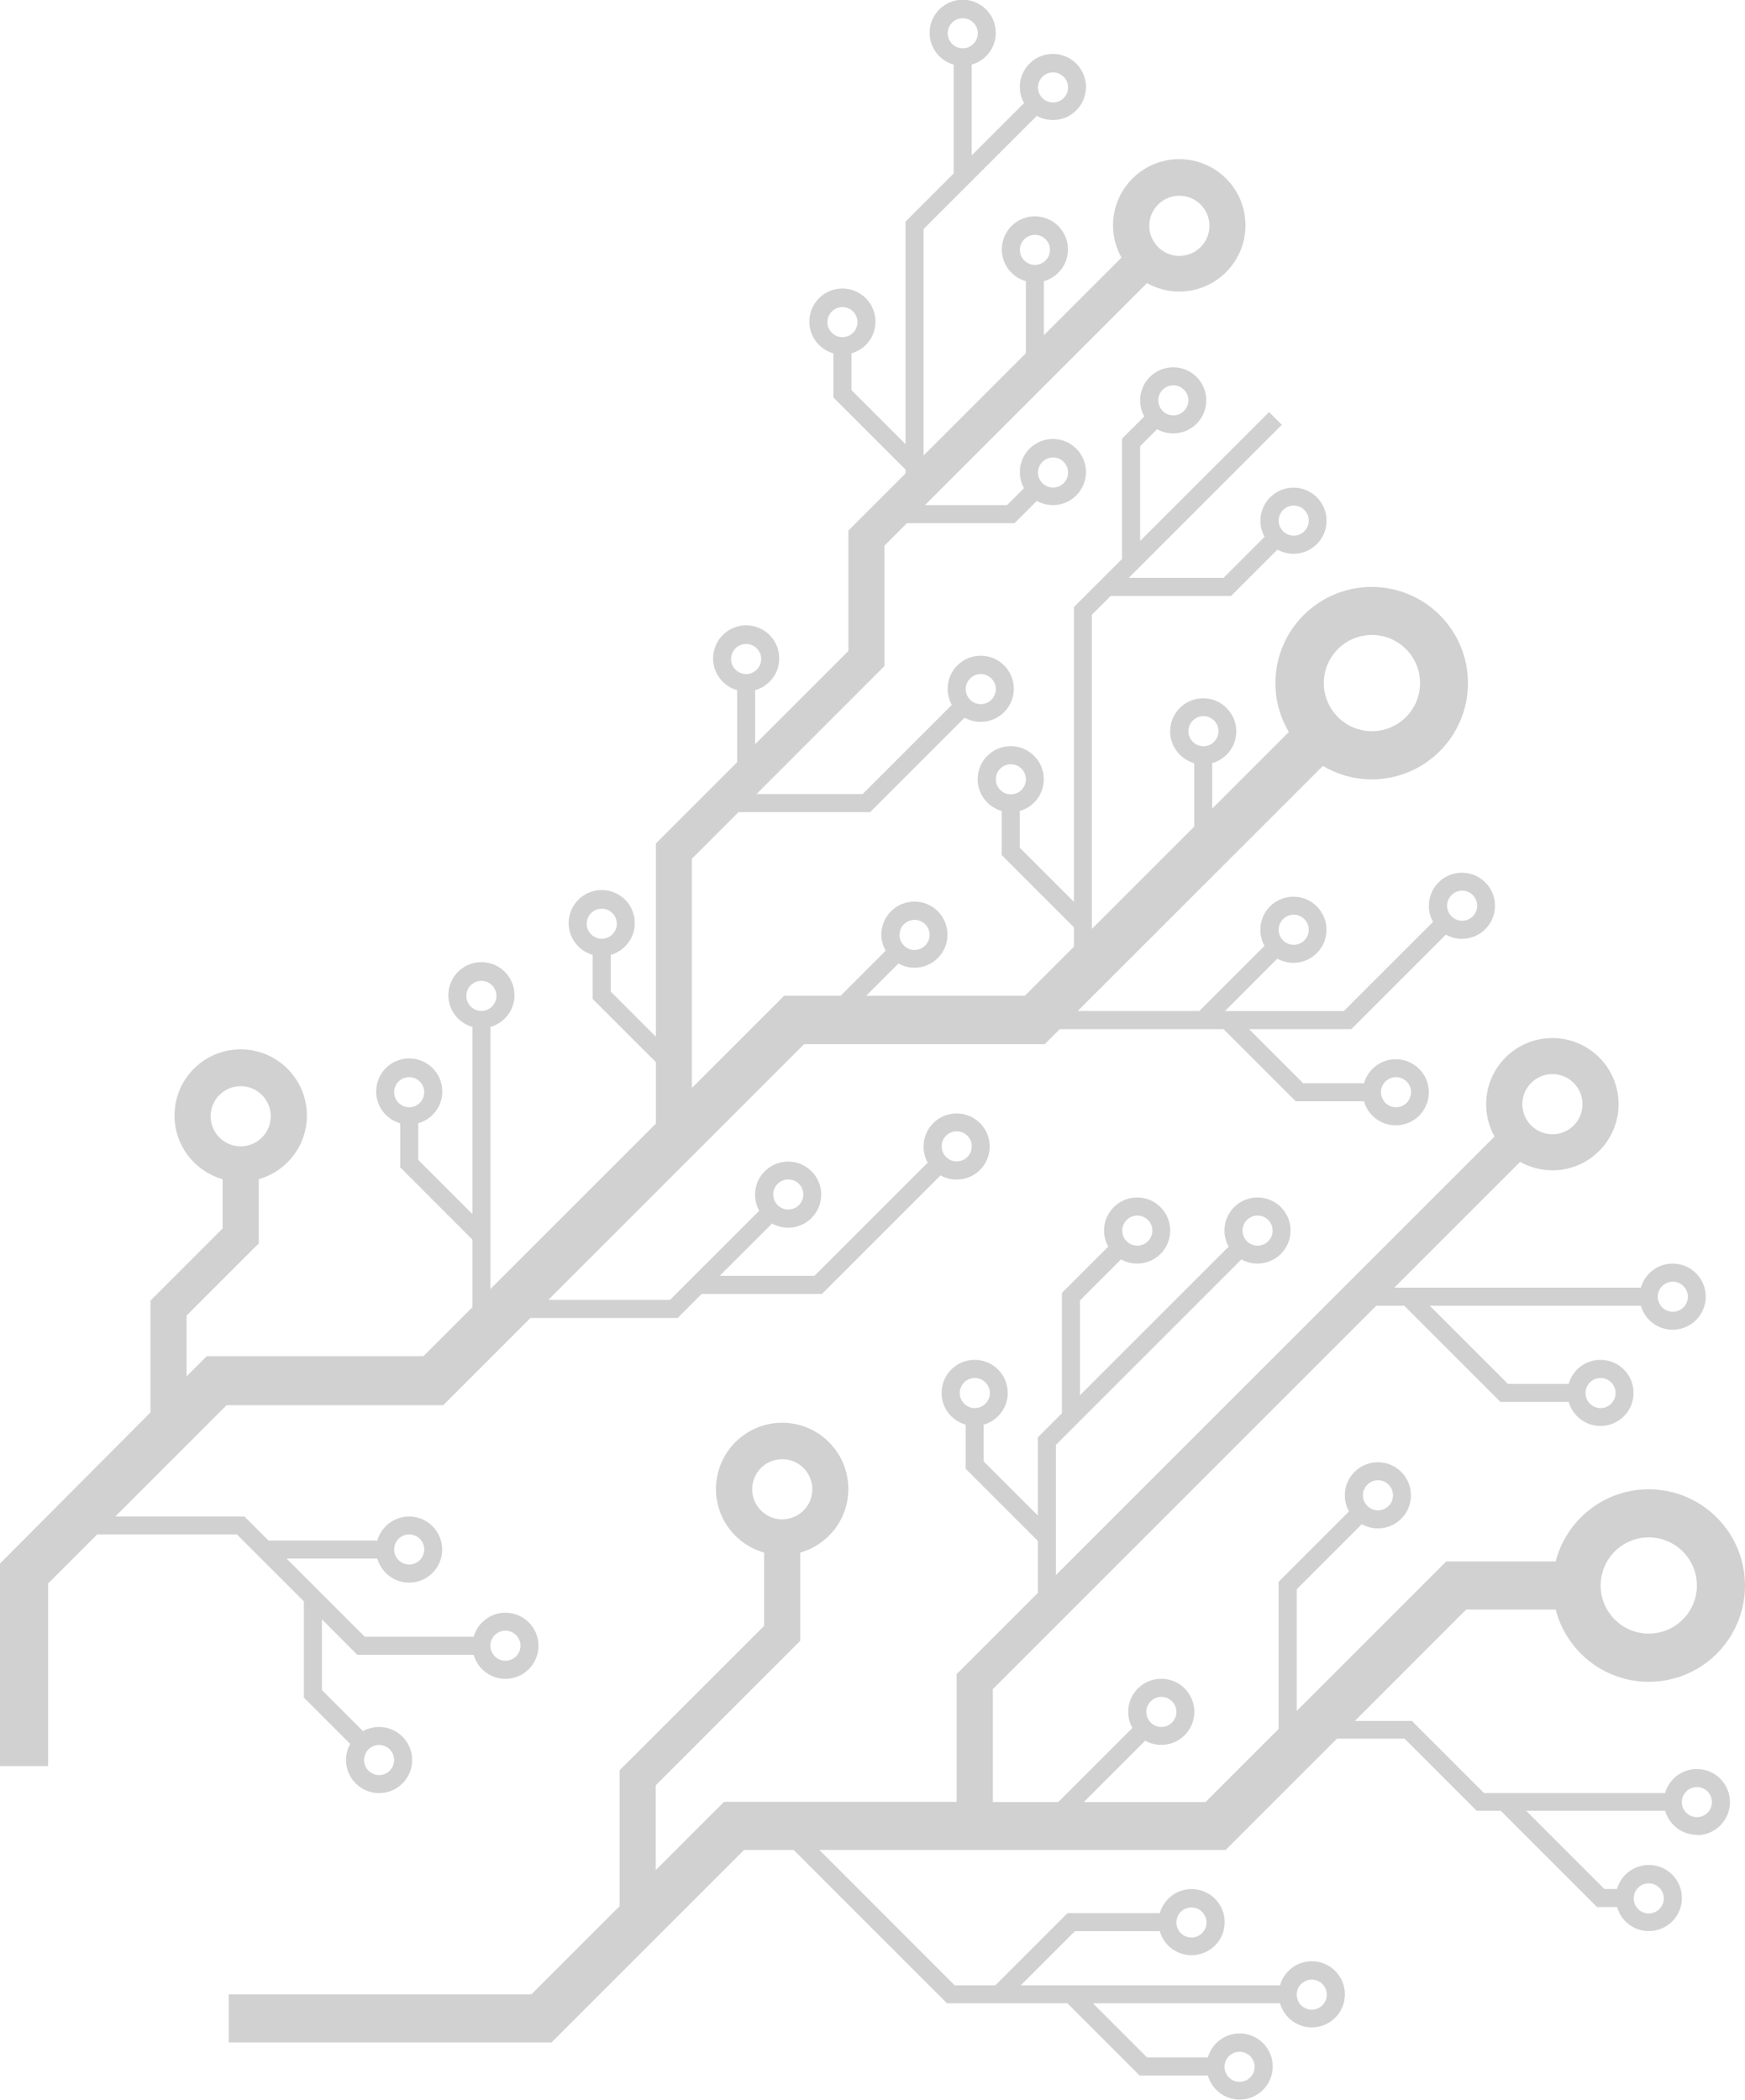
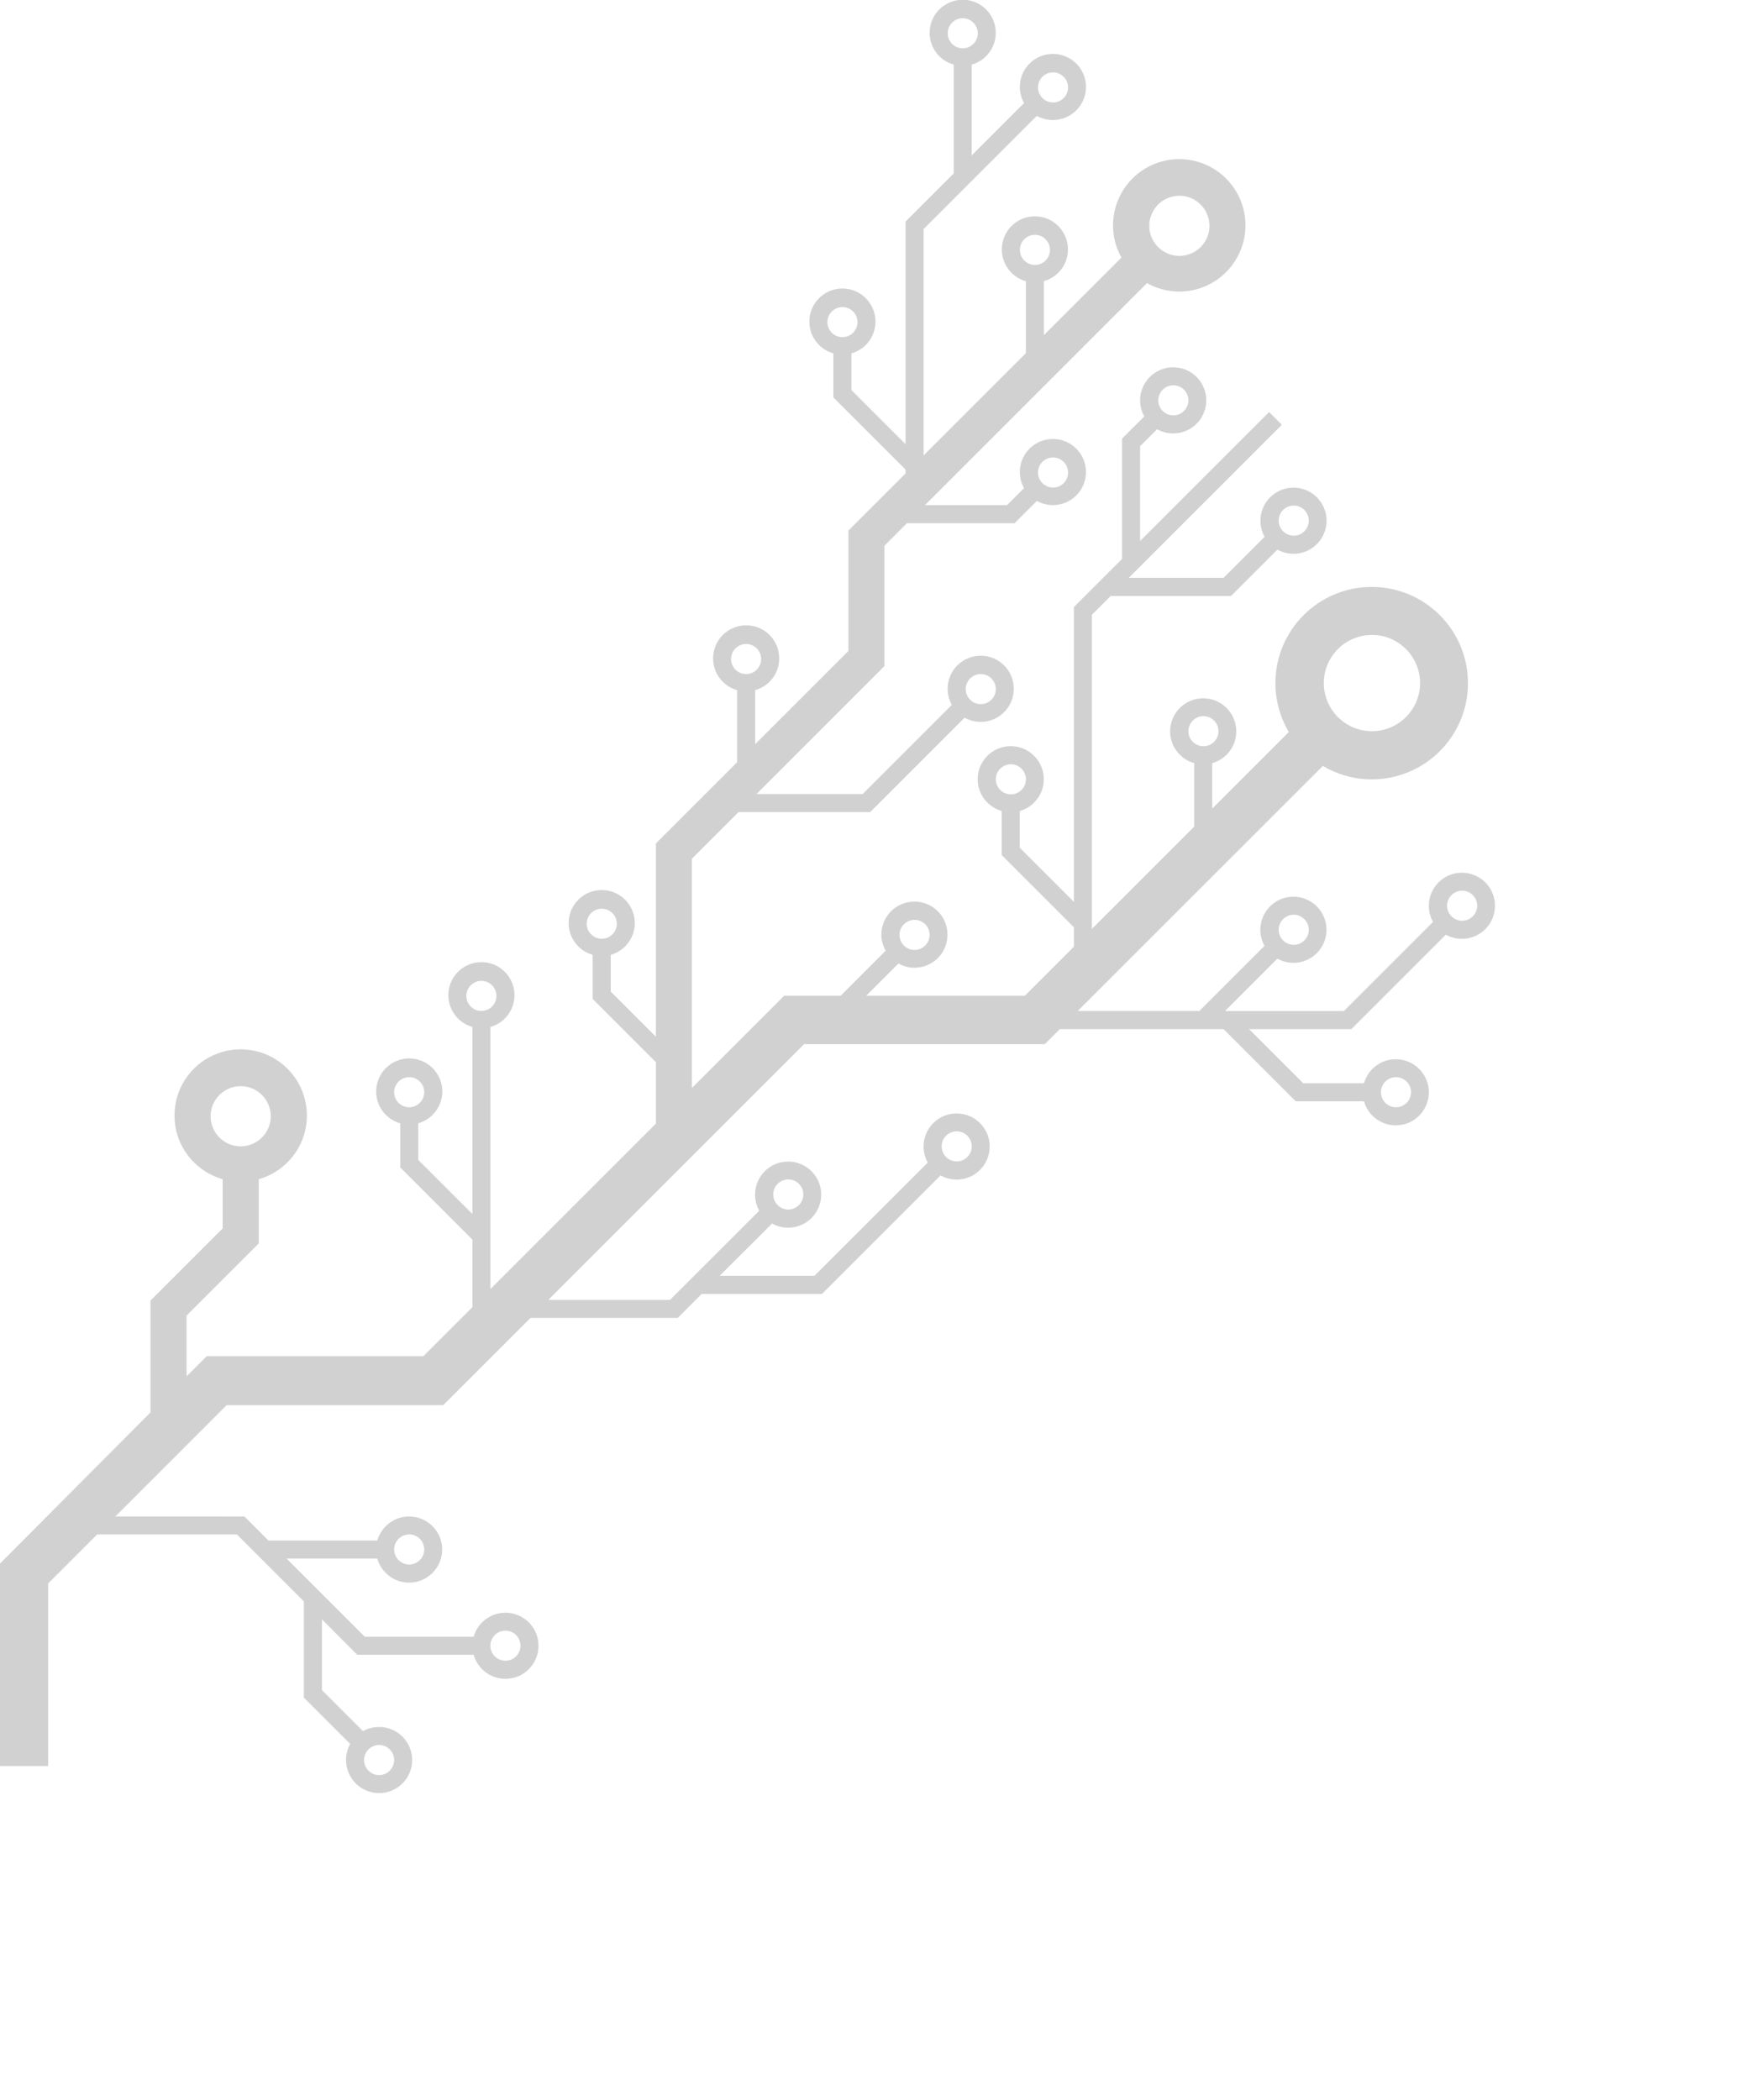
<svg xmlns="http://www.w3.org/2000/svg" id="_Ã‘Ã«Ã®Ã©_1" viewBox="0 0 216.85 260.97" aria-hidden="true" style="fill:url(#CerosGradient_id943f09709);" width="216px" height="260px">
  <defs>
    <linearGradient class="cerosgradient" data-cerosgradient="true" id="CerosGradient_id943f09709" gradientUnits="userSpaceOnUse" x1="50%" y1="100%" x2="50%" y2="0%">
      <stop offset="0%" stop-color="#D1D1D1" />
      <stop offset="100%" stop-color="#D1D1D1" />
    </linearGradient>
    <linearGradient />
    <style>.cls-1{fill:#f15b5c;}</style>
  </defs>
-   <path class="cls-1" d="M210.87,228.06c2.27,0,4.11-1.84,4.11-4.11,0-2.27-1.84-4.11-4.11-4.11-1.88,0-3.47,1.26-3.95,2.99h-22.5l-8.97-8.97h-7.08l13.83-13.84h11.12c1.33,5.16,6,8.97,11.57,8.98,6.61,0,11.96-5.36,11.96-11.96,0-6.61-5.36-11.96-11.96-11.97-5.57,0-10.24,3.82-11.57,8.97h-13.6l-18.58,18.58v-15.12l8.09-8.09c.59.33,1.27.52,2,.52,2.27,0,4.11-1.84,4.11-4.11s-1.84-4.11-4.11-4.11-4.11,1.84-4.11,4.11c0,.73.19,1.41.52,2l-8.75,8.75v18.29l-9.09,9.09h-15.12l7.63-7.63c.59.33,1.28.52,2,.52,2.27,0,4.11-1.84,4.11-4.11,0-2.27-1.84-4.11-4.11-4.11s-4.11,1.84-4.11,4.11c0,.73.19,1.41.52,2l-9.21,9.21h-8.13v-14.03l47.66-47.66h3.46l11.96,11.96h8.48c.49,1.73,2.07,2.99,3.95,2.99,2.27,0,4.11-1.84,4.11-4.11s-1.84-4.11-4.11-4.11c-1.89,0-3.47,1.27-3.95,2.99h-7.55l-9.72-9.72h26.24c.49,1.73,2.07,2.99,3.95,2.99,2.27,0,4.11-1.84,4.11-4.11,0-2.27-1.84-4.11-4.11-4.11-1.88,0-3.46,1.27-3.95,2.99h-30.64l15.63-15.63c1.19.66,2.55,1.04,4.01,1.05,4.54,0,8.22-3.68,8.23-8.22,0-4.54-3.68-8.22-8.23-8.22s-8.22,3.68-8.23,8.22c0,1.46.38,2.82,1.05,4.01l-54.51,54.51v-16.18l23.05-23.05c.59.33,1.27.52,2,.52,2.27,0,4.11-1.84,4.11-4.11,0-2.27-1.84-4.11-4.11-4.11s-4.11,1.84-4.11,4.11c0,.73.19,1.41.52,2l-18.47,18.47v-11.78l5.1-5.1c.59.33,1.28.52,2,.52,2.27,0,4.11-1.84,4.11-4.11,0-2.27-1.84-4.11-4.11-4.11s-4.11,1.84-4.11,4.11c0,.73.19,1.41.52,2l-5.76,5.76v14.95l-2.99,2.99v9.72l-6.73-6.73v-4.56c1.72-.49,2.99-2.07,2.99-3.95,0-2.27-1.84-4.11-4.11-4.11-2.27,0-4.11,1.84-4.11,4.11,0,1.88,1.26,3.46,2.99,3.95v5.48l8.97,8.97v6.46l-10.09,10.09v15.88h-28.91l-8.48,8.48v-10.54l17.95-17.95v-10.97c3.45-.98,5.98-4.14,5.98-7.91,0-4.54-3.68-8.23-8.22-8.23s-8.22,3.68-8.23,8.23c0,3.76,2.53,6.93,5.98,7.91v9.11l-17.95,17.94v16.89l-10.96,10.96H28.42v5.98h40.12l23.93-23.93h6.15l19.07,19.07h14.96l8.97,8.97h8.48c.49,1.72,2.07,2.99,3.95,2.99,2.27,0,4.11-1.84,4.11-4.11,0-2.27-1.84-4.11-4.11-4.11-1.88,0-3.46,1.26-3.95,2.99h-7.55l-6.73-6.73h23.25c.49,1.72,2.07,2.99,3.95,2.99,2.27,0,4.11-1.84,4.11-4.11s-1.84-4.11-4.11-4.11c-1.88,0-3.47,1.26-3.95,2.99h-32.22l6.73-6.73h10.54c.49,1.73,2.07,2.99,3.96,2.99,2.27,0,4.11-1.84,4.11-4.11,0-2.27-1.84-4.11-4.11-4.11-1.88,0-3.46,1.26-3.95,2.99h-11.47l-8.97,8.97h-5.05l-16.82-16.83h50.5s13.83-13.83,13.83-13.83h8.39l8.97,8.97h2.99l11.96,11.96h2.49c.49,1.73,2.07,2.99,3.95,2.99,2.27,0,4.11-1.84,4.11-4.11s-1.84-4.11-4.11-4.11c-1.88,0-3.47,1.27-3.96,2.99h-1.56l-9.72-9.72h17.27c.49,1.72,2.07,2.99,3.95,2.99ZM210.87,222.08c1.03,0,1.87.84,1.87,1.87,0,1.03-.84,1.87-1.87,1.87-1.03,0-1.87-.84-1.87-1.87,0-1.03.84-1.87,1.87-1.87ZM204.89,191.05c3.3,0,5.98,2.68,5.98,5.98,0,3.3-2.68,5.97-5.98,5.98-3.3,0-5.98-2.68-5.98-5.98,0-3.3,2.68-5.98,5.98-5.98ZM171.24,183.95c1.03,0,1.87.84,1.87,1.87,0,1.03-.84,1.87-1.87,1.87-1.03,0-1.87-.84-1.87-1.87,0-1.03.84-1.87,1.87-1.87ZM144.32,210.87c1.03,0,1.87.84,1.87,1.87,0,1.03-.84,1.87-1.87,1.87-1.03,0-1.87-.84-1.87-1.87,0-1.03.84-1.87,1.87-1.87ZM198.9,171.24c1.03,0,1.87.84,1.87,1.87,0,1.03-.84,1.87-1.87,1.87-1.03,0-1.87-.84-1.87-1.87,0-1.03.84-1.87,1.87-1.87ZM207.88,159.27c1.03,0,1.87.84,1.87,1.87,0,1.03-.84,1.87-1.87,1.87-1.03,0-1.87-.84-1.87-1.87,0-1.03.84-1.87,1.87-1.87ZM192.92,133.47c2.06,0,3.73,1.67,3.74,3.74,0,2.06-1.68,3.74-3.74,3.74-2.06,0-3.74-1.68-3.74-3.74,0-2.06,1.67-3.74,3.74-3.74ZM156.28,151.05c1.03,0,1.87.84,1.87,1.87,0,1.03-.84,1.87-1.87,1.87-1.03,0-1.87-.84-1.87-1.87s.84-1.87,1.87-1.87ZM141.33,151.05c1.03,0,1.87.84,1.87,1.87,0,1.03-.84,1.87-1.87,1.87-1.03,0-1.87-.84-1.87-1.87,0-1.03.84-1.87,1.87-1.87ZM119.27,173.11c0-1.03.84-1.87,1.87-1.87,1.03,0,1.87.84,1.87,1.87,0,1.03-.84,1.87-1.87,1.87-1.03,0-1.87-.84-1.87-1.87ZM93.47,185.07c0-2.07,1.67-3.74,3.74-3.74,2.06,0,3.73,1.67,3.74,3.74,0,2.06-1.68,3.73-3.74,3.74-2.06,0-3.73-1.68-3.74-3.74ZM154.04,254.98c1.03,0,1.87.84,1.87,1.87,0,1.03-.84,1.87-1.87,1.87-1.03,0-1.87-.84-1.87-1.87,0-1.03.84-1.87,1.87-1.87ZM163.01,246.01c1.03,0,1.87.84,1.87,1.87,0,1.03-.84,1.87-1.87,1.87-1.03,0-1.87-.84-1.87-1.87,0-1.03.84-1.87,1.87-1.87ZM148.06,237.04c1.03,0,1.87.84,1.87,1.87,0,1.03-.84,1.87-1.87,1.87-1.03,0-1.87-.84-1.87-1.87,0-1.03.84-1.87,1.87-1.87ZM204.89,234.05c1.03,0,1.87.84,1.87,1.87s-.84,1.87-1.87,1.87c-1.03,0-1.87-.84-1.87-1.87,0-1.03.84-1.87,1.87-1.87Z" style="fill:url(#CerosGradient_id943f09709);" />
  <path class="cls-1" d="M5.98,196.78l6.1-6.1h17.36l8.32,8.32v11.96l5.76,5.76c-.33.59-.52,1.28-.52,2,0,2.27,1.84,4.11,4.11,4.11s4.11-1.84,4.11-4.11-1.84-4.11-4.11-4.11c-.73,0-1.41.19-2,.52l-5.1-5.1v-8.79l4.39,4.4h14.46c.49,1.73,2.07,2.99,3.95,2.99,2.27,0,4.11-1.84,4.11-4.11s-1.84-4.11-4.11-4.11c-1.88,0-3.47,1.27-3.95,2.99h-13.53s-9.72-9.72-9.72-9.72h11.28c.49,1.73,2.07,2.99,3.95,2.99,2.27,0,4.11-1.84,4.11-4.11,0-2.27-1.84-4.11-4.11-4.11-1.88,0-3.46,1.27-3.95,2.99h-13.53l-2.99-2.99H14.33l13.83-13.83h26.92l10.84-10.84h18.29l2.99-2.99h14.95l14.73-14.73c.59.33,1.28.52,2,.52,2.27,0,4.11-1.84,4.11-4.11,0-2.27-1.84-4.11-4.11-4.11-2.27,0-4.11,1.84-4.11,4.11,0,.73.19,1.41.52,2l-14.08,14.07h-11.78l6.51-6.5c.59.33,1.28.52,2,.52,2.27,0,4.11-1.84,4.11-4.11,0-2.27-1.84-4.11-4.11-4.11s-4.11,1.84-4.11,4.11c0,.73.19,1.41.52,2l-11.09,11.08h-15.12l31.78-31.78h29.91l1.87-1.87h20.35l8.97,8.97h8.48c.49,1.72,2.07,2.99,3.95,2.99,2.27,0,4.11-1.84,4.11-4.11,0-2.27-1.84-4.11-4.11-4.11-1.88,0-3.46,1.26-3.95,2.99h-7.55l-6.73-6.73h12.71l11.74-11.74c.59.33,1.28.52,2,.52,2.27,0,4.11-1.84,4.11-4.11s-1.84-4.11-4.11-4.11c-2.27,0-4.11,1.84-4.11,4.11,0,.73.19,1.41.52,2l-11.08,11.08h-14.77l6.5-6.51c.59.33,1.28.52,2,.52,2.27,0,4.11-1.84,4.11-4.11,0-2.27-1.84-4.11-4.11-4.11s-4.11,1.84-4.11,4.11c0,.73.19,1.41.52,2l-8.09,8.09h-15.12l30.46-30.45c1.78,1.05,3.85,1.67,6.07,1.67,6.61,0,11.96-5.36,11.96-11.96,0-6.61-5.36-11.96-11.96-11.96-6.61,0-11.96,5.35-11.97,11.96,0,2.22.62,4.29,1.67,6.07l-9.52,9.52v-5.65c1.73-.49,2.99-2.07,2.99-3.95,0-2.27-1.84-4.11-4.11-4.11-2.27,0-4.11,1.84-4.11,4.11,0,1.88,1.27,3.47,2.99,3.95v7.89l-12.71,12.71v-39.05l2.34-2.33h14.95l5.76-5.76c.59.33,1.28.52,2,.52,2.27,0,4.11-1.84,4.11-4.11,0-2.27-1.84-4.11-4.11-4.11-2.27,0-4.11,1.84-4.11,4.11,0,.73.19,1.41.52,2l-5.1,5.1h-11.78l19.02-19.02-1.58-1.59-16.03,16.03v-11.78l2.11-2.11c.59.33,1.28.52,2,.52,2.27,0,4.11-1.84,4.11-4.11,0-2.27-1.84-4.11-4.11-4.11-2.27,0-4.11,1.84-4.11,4.11,0,.73.19,1.41.52,2l-2.77,2.76v14.95l-5.98,5.98v36.64l-6.73-6.73v-4.56c1.72-.49,2.99-2.07,2.99-3.95,0-2.27-1.84-4.11-4.11-4.11s-4.11,1.84-4.11,4.11c0,1.88,1.27,3.46,2.99,3.95v5.48l8.97,8.97v2.41l-6.1,6.1h-19.71l4.01-4.01c.62.34,1.3.54,1.99.53h0c1.05,0,2.1-.4,2.9-1.2l-.79-.79.79.79c.8-.8,1.2-1.86,1.2-2.91,0-1.05-.4-2.11-1.2-2.91-.8-.8-1.86-1.21-2.91-1.2-1.05,0-2.11.4-2.91,1.2-.8.8-1.2,1.86-1.2,2.91,0,.69.19,1.37.54,1.99l-5.59,5.59h-7.02l-11.47,11.47v-28.49l5.79-5.79h16.36l11.74-11.74c.59.33,1.28.52,2,.52,2.27,0,4.11-1.84,4.11-4.11,0-2.27-1.84-4.11-4.11-4.11s-4.11,1.84-4.11,4.11c0,.73.19,1.41.52,2l-11.08,11.08h-13.19l15.89-15.9v-14.96l2.8-2.8h13.37l2.77-2.77c.59.33,1.28.52,2,.52,2.27,0,4.11-1.84,4.11-4.11,0-2.27-1.84-4.11-4.11-4.11-2.27,0-4.11,1.84-4.11,4.11,0,.73.19,1.41.52,2l-2.11,2.11h-10.2l27.59-27.59c1.19.66,2.55,1.05,4.01,1.05,4.54,0,8.22-3.68,8.23-8.23,0-4.54-3.68-8.22-8.23-8.23-4.54,0-8.22,3.68-8.23,8.23,0,1.46.38,2.82,1.05,4.01l-9.64,9.64v-6.71c1.73-.49,2.99-2.07,2.99-3.95,0-2.27-1.84-4.11-4.11-4.11-2.27,0-4.11,1.84-4.11,4.11,0,1.88,1.26,3.47,2.99,3.95v8.95l-12.71,12.71v-28.14l14.07-14.07c.59.33,1.28.52,2,.52,2.27,0,4.11-1.84,4.11-4.11,0-2.27-1.84-4.11-4.11-4.11-2.27,0-4.11,1.84-4.11,4.11,0,.73.19,1.41.52,2l-6.5,6.5v-11.28c1.73-.49,2.99-2.07,2.99-3.95,0-2.27-1.84-4.11-4.11-4.11s-4.11,1.84-4.11,4.11c0,1.88,1.26,3.47,2.99,3.95v13.53l-5.98,5.98v27.67l-6.73-6.73v-4.56c1.73-.49,2.99-2.07,2.99-3.95,0-2.27-1.84-4.11-4.11-4.11-2.27,0-4.11,1.84-4.11,4.11,0,1.88,1.26,3.46,2.99,3.95v5.48l8.97,8.97v.47l-7.1,7.1v14.96l-11.59,11.59v-6.71c1.73-.49,2.99-2.07,2.99-3.95,0-2.27-1.84-4.11-4.11-4.11s-4.11,1.84-4.11,4.11c0,1.88,1.26,3.47,2.99,3.95v8.95l-10.1,10.1v24.02l-5.61-5.61v-4.56c1.72-.49,2.99-2.07,2.99-3.95,0-2.27-1.84-4.11-4.11-4.11s-4.11,1.84-4.11,4.11c0,1.88,1.27,3.46,2.99,3.95v5.48l7.85,7.85v7.64l-20.56,20.56v-32.57c1.72-.49,2.99-2.07,2.99-3.95,0-2.27-1.84-4.11-4.11-4.11-2.27,0-4.11,1.84-4.11,4.11,0,1.88,1.27,3.46,2.99,3.95v23.25l-6.73-6.73v-4.55c1.72-.49,2.99-2.07,2.99-3.95,0-2.27-1.84-4.11-4.11-4.11s-4.11,1.84-4.11,4.11c0,1.88,1.26,3.47,2.99,3.95v5.48l8.97,8.98v8.39l-6.1,6.1h-26.92l-2.5,2.5v-7.55l8.97-8.97v-7.98c3.45-.98,5.98-4.14,5.98-7.91,0-4.55-3.68-8.22-8.23-8.23-4.54,0-8.22,3.68-8.22,8.23,0,3.76,2.53,6.93,5.98,7.91v6.12l-8.97,8.97v13.9L0,194.3v25.17h5.98v-22.69ZM47.11,216.85c1.03,0,1.87.84,1.87,1.87,0,1.03-.84,1.87-1.87,1.87-1.03,0-1.87-.84-1.87-1.87,0-1.03.84-1.87,1.87-1.87ZM62.81,202.64c1.03,0,1.87.84,1.87,1.87,0,1.03-.84,1.87-1.87,1.87-1.03,0-1.87-.84-1.87-1.87,0-1.03.84-1.87,1.87-1.87ZM50.85,190.68c1.03,0,1.87.84,1.87,1.87,0,1.03-.84,1.87-1.87,1.87-1.03,0-1.87-.84-1.87-1.87,0-1.03.84-1.87,1.87-1.87ZM118.89,140.58c1.03,0,1.87.84,1.87,1.87,0,1.03-.84,1.87-1.87,1.87-1.03,0-1.87-.84-1.87-1.87,0-1.03.84-1.87,1.87-1.87ZM97.96,146.56c1.03,0,1.87.84,1.87,1.87,0,1.03-.84,1.87-1.87,1.87-1.03,0-1.87-.84-1.87-1.87,0-1.03.84-1.87,1.87-1.87ZM173.48,133.85c1.03,0,1.87.84,1.87,1.87,0,1.03-.84,1.87-1.87,1.87-1.03,0-1.87-.84-1.87-1.87s.84-1.87,1.87-1.87ZM181.7,110.67c1.03,0,1.87.84,1.87,1.87,0,1.03-.84,1.87-1.87,1.87-1.03,0-1.87-.84-1.87-1.87,0-1.03.84-1.87,1.87-1.87ZM160.77,113.66c1.03,0,1.87.84,1.87,1.87,0,1.03-.84,1.87-1.87,1.87-1.03,0-1.87-.84-1.87-1.87,0-1.03.84-1.87,1.87-1.87ZM170.49,78.89c3.3,0,5.98,2.68,5.98,5.98,0,3.3-2.68,5.98-5.98,5.98-3.3,0-5.98-2.68-5.98-5.98,0-3.3,2.68-5.98,5.98-5.98ZM147.68,90.85c0-1.03.84-1.87,1.87-1.87,1.03,0,1.87.84,1.87,1.87,0,1.03-.84,1.87-1.87,1.87-1.03,0-1.87-.84-1.87-1.87ZM160.77,62.81c1.03,0,1.87.84,1.87,1.87,0,1.03-.84,1.87-1.87,1.87-1.03,0-1.87-.84-1.87-1.87,0-1.03.84-1.87,1.87-1.87ZM145.81,47.86c1.03,0,1.87.84,1.87,1.87,0,1.03-.84,1.87-1.87,1.87-1.03,0-1.87-.84-1.87-1.87,0-1.03.84-1.87,1.87-1.87ZM123.75,96.83c0-1.03.84-1.87,1.87-1.87,1.03,0,1.87.84,1.87,1.87,0,1.03-.84,1.87-1.87,1.87-1.03,0-1.87-.84-1.87-1.87ZM112.34,114.85c.37-.37.84-.55,1.32-.55.48,0,.95.18,1.32.55.37.37.54.84.54,1.32,0,.48-.18.95-.55,1.32-.37.37-.84.54-1.32.55-.48,0-.96-.18-1.32-.55-.37-.37-.55-.84-.55-1.32,0-.48.18-.96.55-1.32ZM121.88,83.75c1.03,0,1.87.84,1.87,1.87,0,1.03-.84,1.87-1.87,1.87-1.03,0-1.87-.84-1.87-1.87,0-1.03.84-1.87,1.87-1.87ZM130.86,56.83c1.03,0,1.87.84,1.87,1.87,0,1.03-.84,1.87-1.87,1.87-1.03,0-1.87-.84-1.87-1.87,0-1.03.84-1.87,1.87-1.87ZM146.56,24.3c2.06,0,3.73,1.67,3.74,3.74,0,2.06-1.67,3.73-3.74,3.74-2.06,0-3.74-1.68-3.74-3.74,0-2.06,1.67-3.74,3.74-3.74ZM126.74,31.03c0-1.03.84-1.87,1.87-1.87,1.03,0,1.87.84,1.87,1.87,0,1.03-.84,1.87-1.87,1.87-1.03,0-1.87-.84-1.87-1.87ZM130.86,8.97c1.03,0,1.87.84,1.87,1.87,0,1.03-.84,1.87-1.87,1.87-1.03,0-1.87-.84-1.87-1.87,0-1.03.84-1.87,1.87-1.87ZM117.77,4.11c0-1.03.84-1.87,1.87-1.87,1.03,0,1.87.84,1.87,1.87,0,1.03-.84,1.87-1.87,1.87-1.03,0-1.87-.84-1.87-1.87ZM102.82,40.01c0-1.03.84-1.87,1.87-1.87,1.03,0,1.87.84,1.87,1.87s-.84,1.87-1.87,1.87c-1.03,0-1.87-.84-1.87-1.87ZM90.85,81.88c0-1.03.84-1.87,1.87-1.87,1.03,0,1.87.84,1.87,1.87,0,1.03-.84,1.87-1.87,1.87-1.03,0-1.87-.84-1.87-1.87ZM72.91,114.78c0-1.03.84-1.87,1.87-1.87,1.03,0,1.87.84,1.87,1.87,0,1.03-.84,1.87-1.87,1.87-1.03,0-1.87-.84-1.87-1.87ZM57.95,123.75c0-1.03.84-1.87,1.87-1.87,1.03,0,1.87.84,1.87,1.87,0,1.03-.84,1.87-1.87,1.87-1.03,0-1.87-.84-1.87-1.87ZM48.98,135.72c0-1.03.84-1.87,1.87-1.87,1.03,0,1.87.84,1.87,1.87,0,1.03-.84,1.87-1.87,1.87-1.03,0-1.87-.84-1.87-1.87ZM26.17,138.71c0-2.07,1.68-3.74,3.74-3.74,2.06,0,3.73,1.67,3.74,3.74,0,2.06-1.68,3.73-3.74,3.74-2.06,0-3.73-1.67-3.74-3.74Z" style="fill:url(#CerosGradient_id943f09709);" />
</svg>